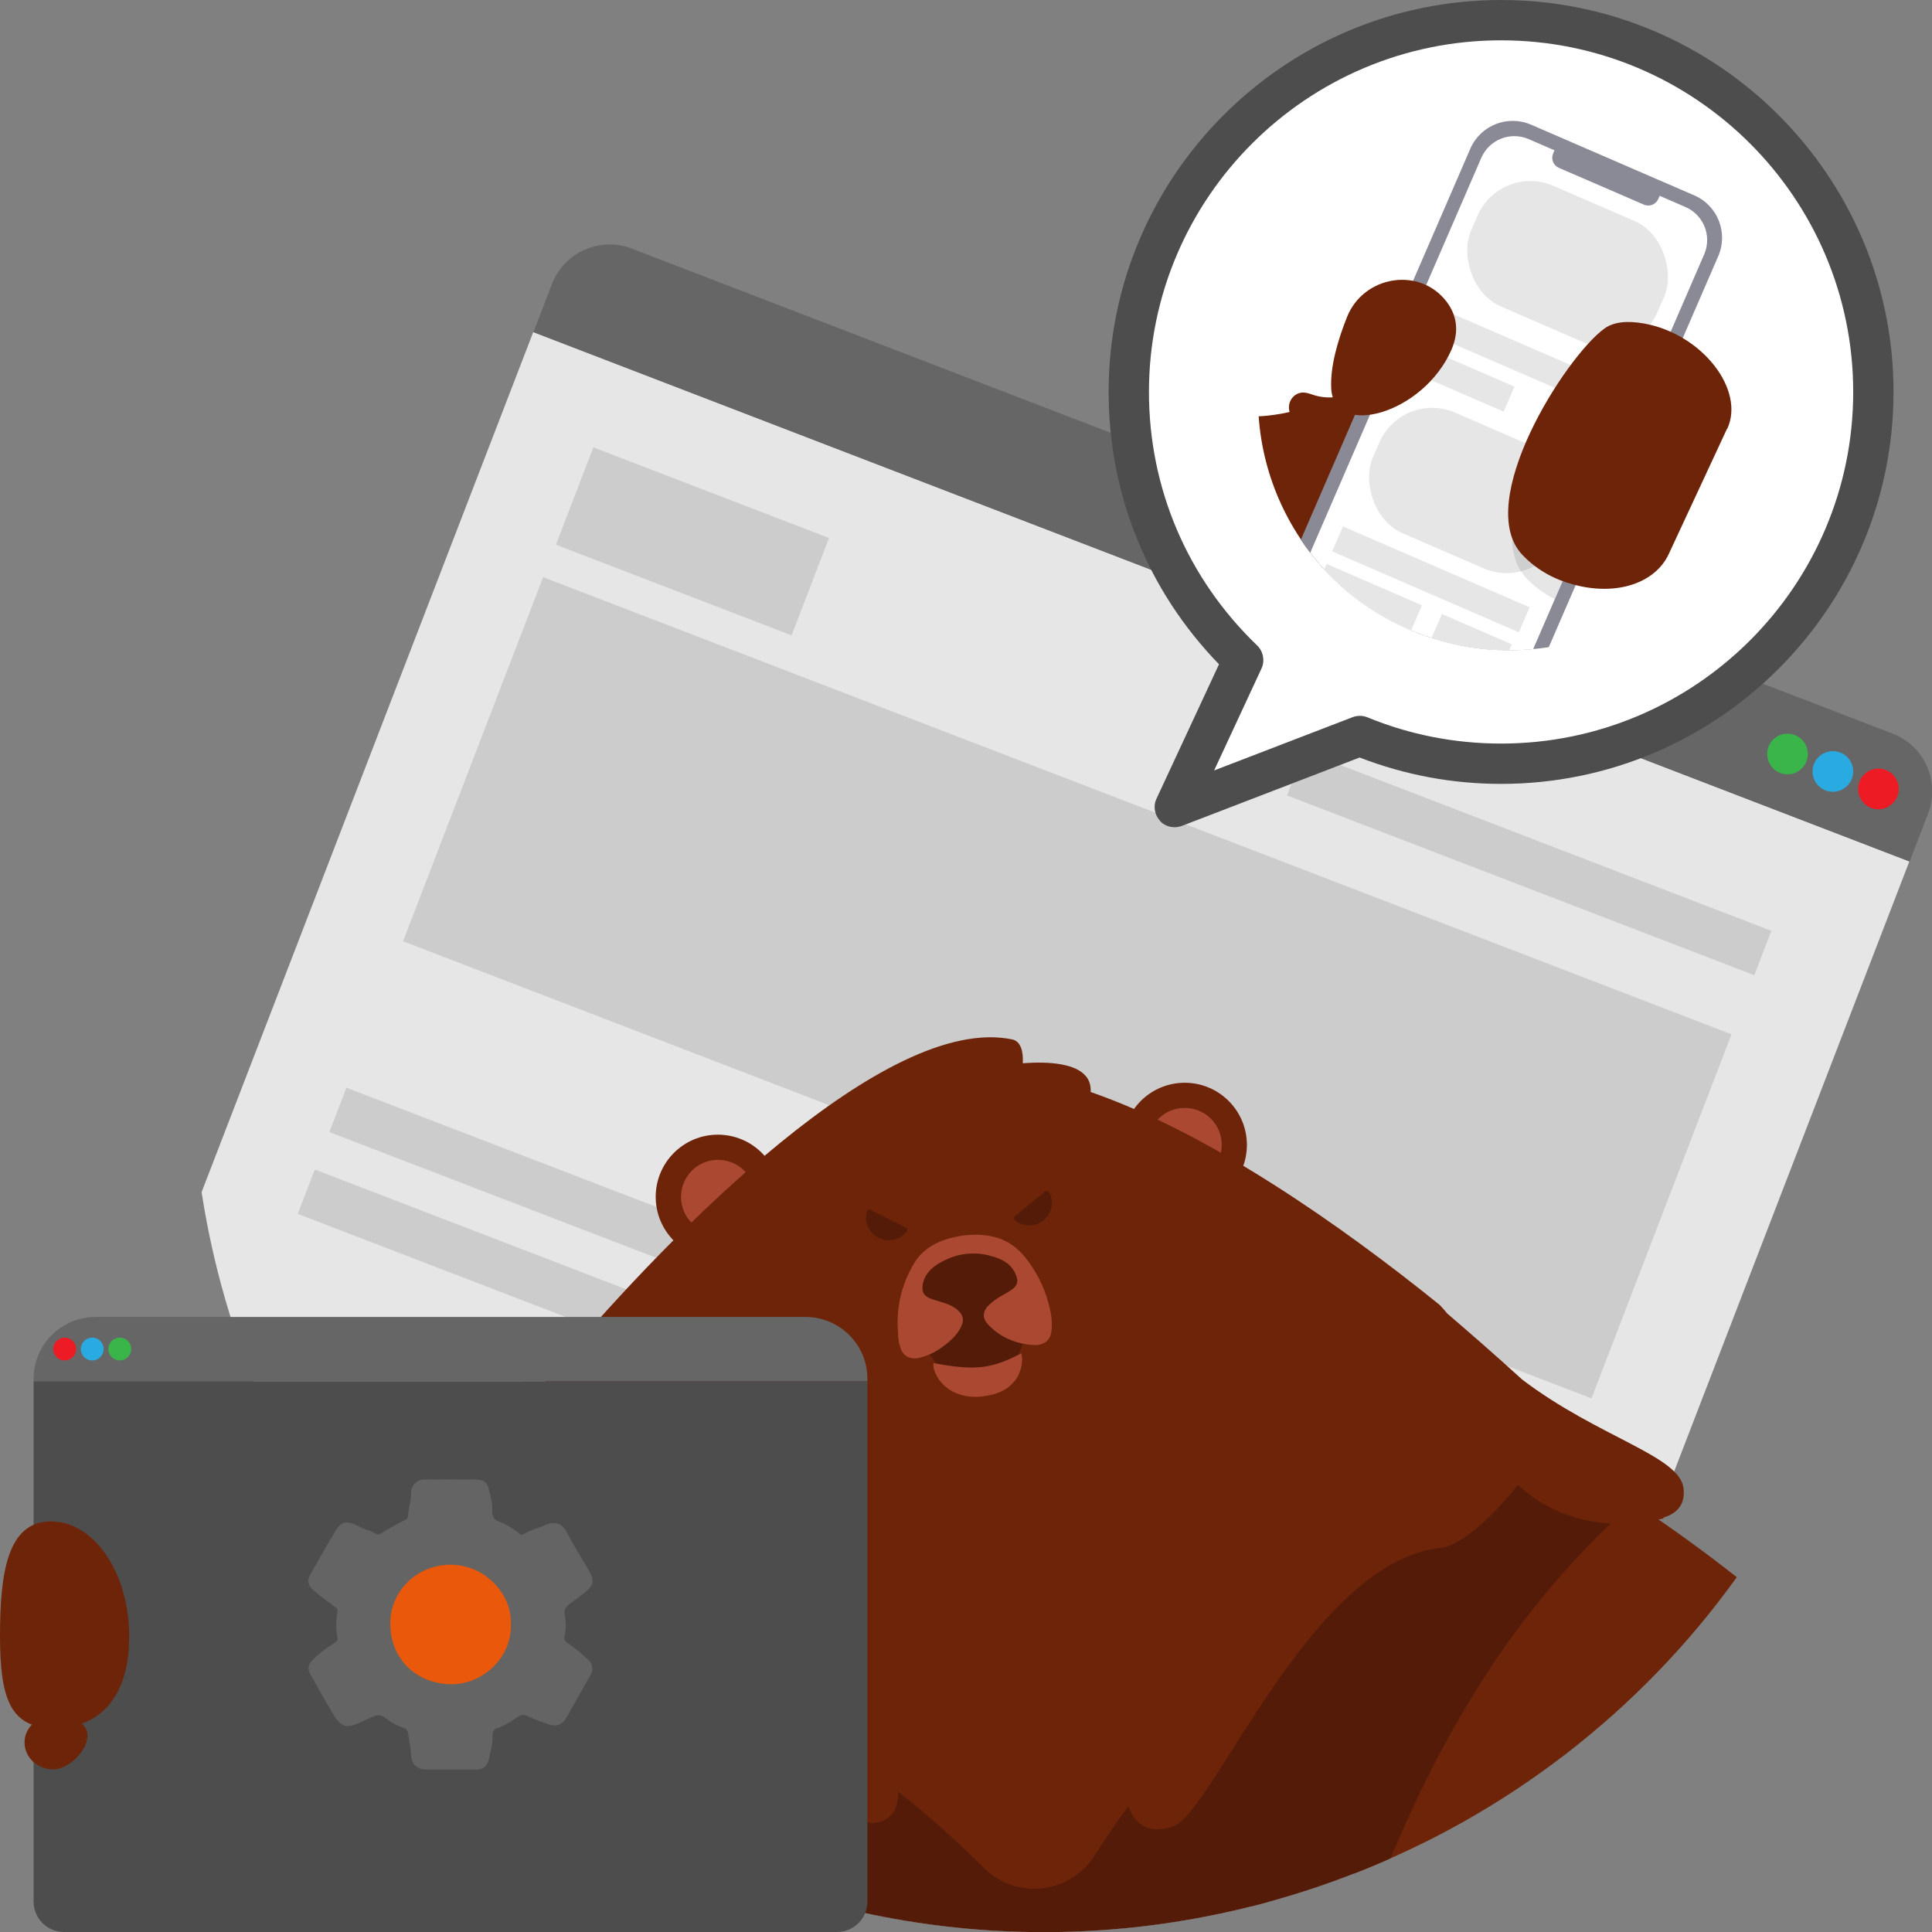
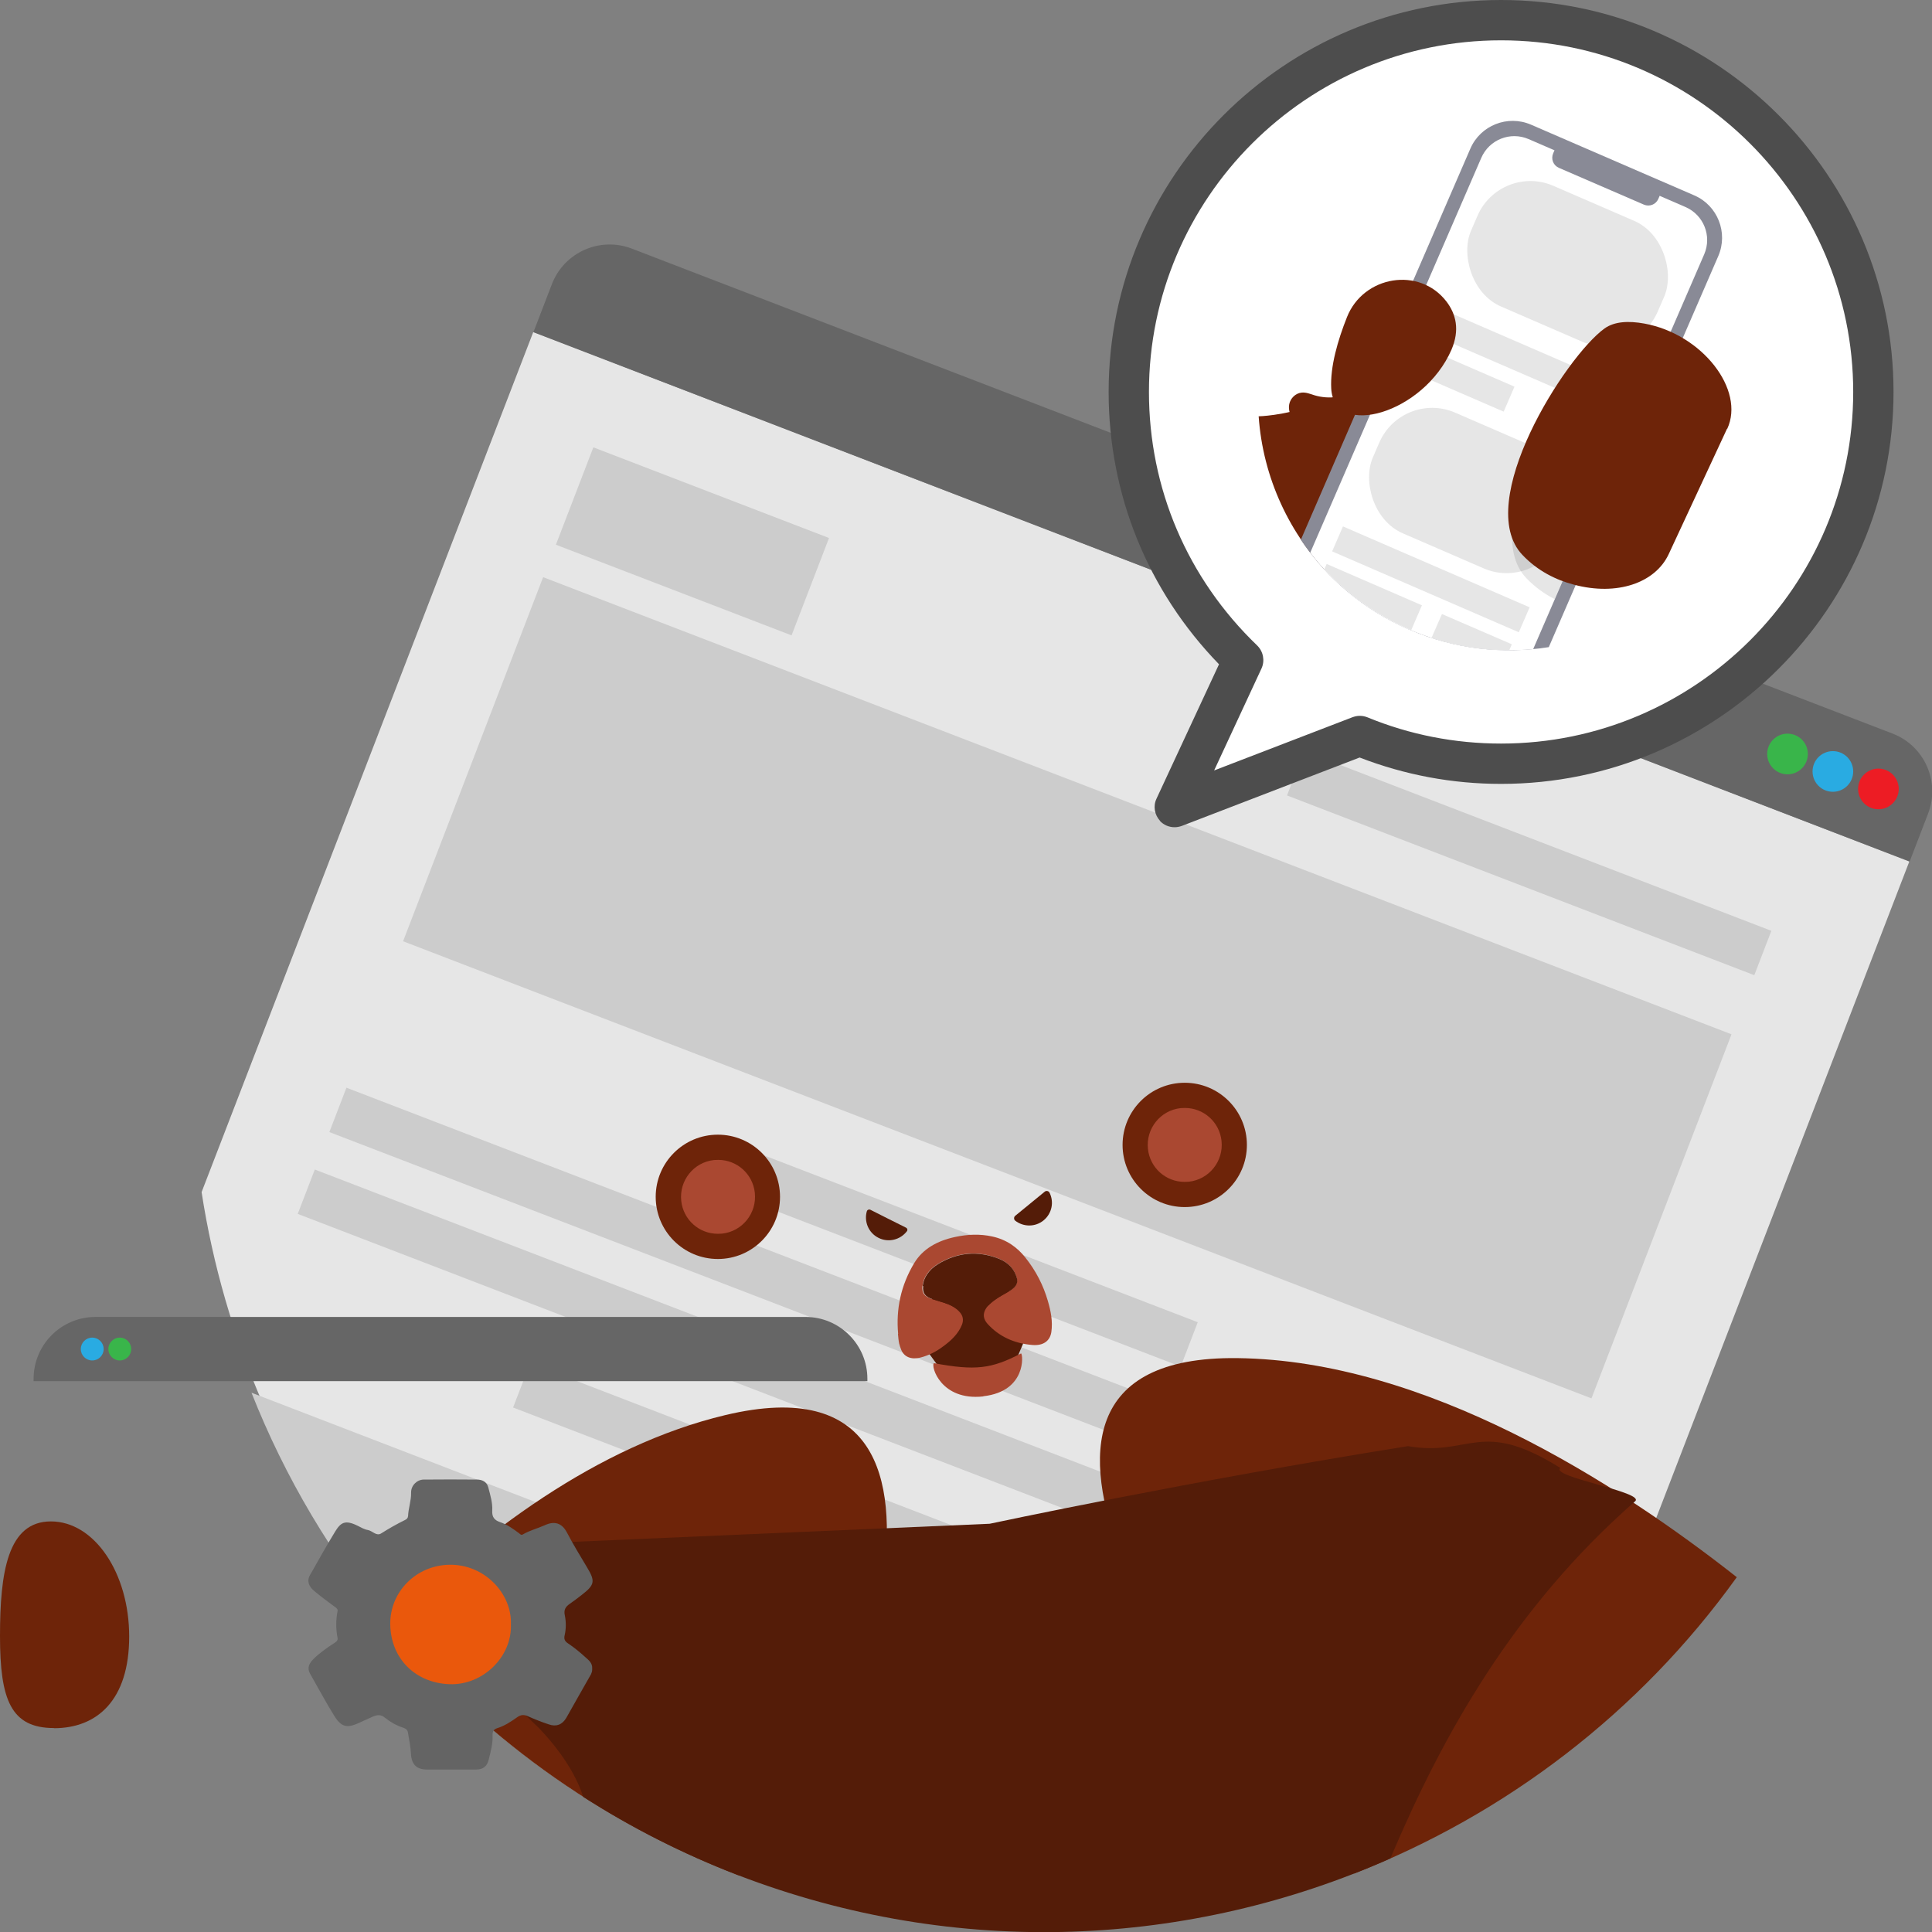
<svg xmlns="http://www.w3.org/2000/svg" id="Layer_2" data-name="Layer 2" viewBox="0 0 115 115">
  <rect x="0" y="0" width="115" height="115" fill="#808080" stroke="none" />
  <defs>
    <style>.cls-1 {
        fill: #e6e6e6;
      }

      .cls-2 {
        fill: #ea580c;
      }

      .cls-3 {
        fill: #541c08;
      }

      .cls-4 {
        fill: #4d4d4d;
      }

      .cls-5 {
        fill: #ccc;
      }

      .cls-6 {
        fill: #6e2409;
      }

      .cls-7 {
        fill: #ed1c24;
      }

      .cls-8 {
        fill: #aa4831;
      }

      .cls-9 {
        fill: #fff;
      }

      .cls-10 {
        fill: #39b54a;
      }

      .cls-11 {
        fill: #646464;
      }

      .cls-12 {
        fill: #666;
      }

      .cls-13 {
        fill: #29abe2;
      }

      .cls-14 {
        opacity: 0.1;
      }

      .cls-15 {
        fill: #898a96;
      }</style>
  </defs>
  <g id="Layer_1-2" data-name="Layer 1">
    <g>
      <g>
        <path class="cls-1" d="M43.92,110.6c17.38,6.69,36.18,3.17,49.79-7.6l19.94-51.72L31.74,19.77l-19.74,51.19c2.67,17.37,14.32,32.88,31.92,39.65Z" />
        <g>
          <path class="cls-12" d="M33.71,29.01h80.41c2.03,0,3.68,1.65,3.68,3.68v3.06H30.03v-3.06c0-2.03,1.65-3.68,3.68-3.68Z" transform="translate(16.56 -24.38) rotate(21.04)" />
          <g>
            <circle class="cls-7" cx="111.81" cy="46.96" r="1.21" />
            <circle class="cls-13" cx="109.1" cy="45.92" r="1.21" />
            <circle class="cls-10" cx="106.4" cy="44.88" r="1.21" />
          </g>
        </g>
      </g>
      <rect class="cls-5" x="33.7" y="29.12" width="15.03" height="6.21" transform="translate(14.32 -12.65) rotate(21.04)" />
      <rect class="cls-5" x="76.12" y="49.97" width="29.8" height="2.83" transform="translate(24.52 -29.26) rotate(21.04)" />
      <rect class="cls-5" x="17.58" y="78.26" width="75.79" height="2.83" transform="translate(32.31 -14.61) rotate(21.04)" />
      <rect class="cls-5" x="15.7" y="83.13" width="75.79" height="2.83" transform="translate(33.93 -13.61) rotate(21.04)" />
      <rect class="cls-5" x="29.56" y="89" width="44.31" height="2.83" transform="translate(35.92 -12.54) rotate(21.04)" />
      <rect class="cls-5" x="43.6" y="73.57" width="28.12" height="2.83" transform="translate(30.77 -15.71) rotate(21.04)" />
      <rect class="cls-5" x="25.63" y="47.19" width="75.79" height="23.22" transform="translate(25.35 -18.89) rotate(21.04)" />
      <path class="cls-5" d="M35.78,107.61l5.61-14.54-26.42-10.17c3.98,10.07,11.16,18.85,20.82,24.71Z" />
-       <path class="cls-5" d="M43.92,111.6c13.79,5.31,28.47,4.19,40.75-1.88l-40.67-15.65-5.76,14.94c1.82.97,3.71,1.83,5.68,2.59Z" />
      <g>
        <path class="cls-9" d="M89.36,1.2c-12.24,0-22.16,9.91-22.16,22.13,0,6.27,2.61,11.93,6.81,15.95l-4.08,8.76,11.02-4.23c2.59,1.06,5.43,1.65,8.41,1.65,12.24,0,22.16-9.91,22.16-22.13S101.59,1.2,89.36,1.2Z" />
        <path class="cls-4" d="M69.05,48.86c-.33-.36-.42-.88-.21-1.32l3.72-8c-4.24-4.37-6.57-10.1-6.57-16.21,0-12.86,10.48-23.33,23.36-23.33s23.36,10.47,23.36,23.33c0,12.86-10.48,23.33-23.36,23.33-2.9,0-5.73-.53-8.42-1.57l-10.58,4.07c-.14.05-.29.08-.43.08-.33,0-.65-.13-.88-.38ZM81.4,42.7c2.53,1.04,5.21,1.56,7.95,1.56,11.56,0,20.96-9.39,20.96-20.93,0-11.54-9.4-20.93-20.96-20.93-11.56,0-20.96,9.39-20.96,20.93,0,5.74,2.29,11.1,6.44,15.09.37.36.47.91.26,1.37l-2.82,6.07,8.24-3.17c.14-.05.28-.08.43-.08.16,0,.31.03.46.09Z" />
      </g>
      <g>
        <path class="cls-6" d="M79.34,34.41c1.44-.9,2.97-1.88,2.97-1.88l1.41-5s1.76-6.75.1-7.73c-3.16,4.89-8.9,4.98-8.9,4.98.25,3.62,1.82,7.07,4.43,9.64Z" />
        <path class="cls-6" d="M80.79,23.21c-.75.45-1.7.57-2.54.32-.26-.08-.51-.19-.78-.16-.36.04-.66.34-.73.69s.07.73.32.99.61.39.97.41" />
        <path class="cls-15" d="M83.88,37.47c2.72,1.18,5.59,1.48,8.31,1.05l10.09-23.28c.6-1.39-.04-3.01-1.43-3.61l-9.72-4.21c-1.39-.6-3.01.04-3.61,1.43l-10.09,23.28c1.54,2.29,3.73,4.17,6.45,5.35Z" />
        <path class="cls-9" d="M83.88,37.47c2.41,1.04,4.94,1.4,7.38,1.17l10.18-23.5c.47-1.09-.03-2.35-1.12-2.82l-9.33-4.04c-1.09-.47-2.35.03-2.82,1.12l-10.18,23.5c1.49,1.94,3.49,3.54,5.9,4.59Z" />
        <rect class="cls-1" x="87.26" y="11.78" width="12.11" height="7.83" rx="3.43" ry="3.43" transform="translate(13.93 -35.81) rotate(23.43)" />
        <rect class="cls-1" x="81.41" y="25.28" width="12.11" height="7.83" rx="3.43" ry="3.43" transform="translate(18.82 -32.37) rotate(23.43)" />
        <rect class="cls-1" x="84.77" y="20.64" width="12.11" height="1.62" transform="translate(16.02 -34.34) rotate(23.43)" />
        <rect class="cls-1" x="79.12" y="33.67" width="12.11" height="1.62" transform="translate(20.73 -31.02) rotate(23.43)" />
        <path class="cls-1" d="M84.64,36.03l-5.67-2.46-.14.31c1.37,1.49,3.07,2.72,5.05,3.58.04.02.08.03.12.05l.64-1.48Z" />
        <path class="cls-1" d="M85.21,37.97c1.53.5,3.09.74,4.63.73l.15-.35-4.16-1.8-.62,1.42Z" />
        <rect class="cls-1" x="84.02" y="21.74" width="6.06" height="1.62" transform="translate(16.14 -32.75) rotate(23.43)" />
        <path class="cls-6" d="M80.18,18.87c.98-2.46,4.31-3.02,5.92-.92.57.75.8,1.69.3,2.86-1.66,3.82-6.99,5.32-7.16,2.32-.07-1.3.39-2.88.94-4.26Z" />
        <g class="cls-14">
          <path d="M98.97,20.86c-.28-.09-.56-.16-.86-.22-.94-.17-1.78-.13-2.37.29-2.34,1.69-7.84,10.37-4.89,13.48.52.54,1.09.95,1.69,1.25l6.42-14.81Z" />
        </g>
        <path class="cls-6" d="M102.81,25.53c1.08-2.32-1.48-5.64-4.93-6.27-.94-.17-1.78-.13-2.37.29-2.34,1.69-7.84,10.37-4.89,13.48.9.95,1.99,1.49,3.06,1.77,2.57.69,4.85-.1,5.65-1.82l3.47-7.46Z" />
        <path class="cls-15" d="M92.66,8.64l-.21.49c-.14.33,0,.71.34.86l5.06,2.19c.33.14.71,0,.86-.34l.21-.49-6.25-2.71Z" />
      </g>
      <g>
        <g>
-           <path class="cls-6" d="M74.82,112.52c-.12.32-.23.64-.34.95.36-.09.71-.18,1.07-.28-.27-.22-.52-.45-.72-.67Z" />
+           <path class="cls-6" d="M74.82,112.52Z" />
          <path class="cls-6" d="M80.84,108.66c-.19,1.18-.23,2.11-.23,2.86,8.99-3.51,16.97-9.56,22.77-17.64-7.19-5.66-18.54-12.9-29.72-13.04-18.38-.23-.07,23.84-.07,23.84,0,0,3.12,2.1,7.26,3.98Z" />
          <path class="cls-6" d="M43.92,111.6s.03.01.05.02c2.72-2.23,4.53-4.15,4.53-4.15,0,0,12.57-27.5-5.32-23.24-7.63,1.82-14.58,7.07-20.04,12.49,5.36,6.45,12.39,11.66,20.78,14.89Z" />
        </g>
        <path class="cls-3" d="M23.18,96.76s.03.02.04.03c3.28,1.34,6.2,3.47,8.87,6.08,1.57,1.66,2.27,3.02,2.63,4.09,2.85,1.82,5.92,3.39,9.19,4.65,13.09,5.03,26.97,4.29,38.85-.99,3.09-7.3,7.32-14.91,14.57-21.26.61-.54-5.11-1.46-4.45-1.98-4.8-3-5.36-.65-9.07-1.3-12.91,2.06-24.9,4.62-24.9,4.62l-30.18,1.31s-4.05,1.14-2.39,1.5c1.12.24-3.42,2.43-3.27,3.14.03.04.07.08.1.12Z" />
        <ellipse class="cls-6" cx="42.73" cy="71.24" rx="3.7" ry="3.7" />
        <path class="cls-8" d="M42.73,73.44c-1.12,0-2.06-.84-2.18-1.96-.13-1.21.74-2.3,1.95-2.43.08,0,.17-.01.25-.01,1.12,0,2.06.84,2.18,1.96.13,1.21-.74,2.3-1.95,2.43-.08,0-.17.01-.25.01Z" />
        <ellipse class="cls-6" cx="70.52" cy="68.15" rx="3.7" ry="3.7" />
        <path class="cls-8" d="M70.51,70.35c-1.12,0-2.06-.84-2.18-1.96-.13-1.21.74-2.3,1.95-2.43.08,0,.17-.01.25-.01,1.12,0,2.06.84,2.18,1.96.13,1.21-.74,2.3-1.95,2.43-.08,0-.17.01-.25.01Z" />
-         <path class="cls-6" d="M23.94,97.65c.46-.15.95-.37,1.45-.68.38-.24.71-.46,1-.64,4.13-2.63,11.62,4.56,13.07,4.02.67-.25.92-.78.74-1.53,3.86,1.8,9.81,9.88,11.79,9.69.99-.09,1.5-.75,1.47-1.87,1.71,1.35,3.42,2.86,5.1,4.54,1.91,1.92,5.12,1.57,6.58-.71.66-1.04,1.34-2.03,2.03-2.98.4,1.22,1.32,1.66,2.63,1.24,2.39-.77,8.18-15.73,15.91-16.59,1.94-.22,4.65-3.77,4.65-3.77,0,0,3.06,3.37,8.67,2.01,0,0,0,0,0,0-.01-.01-.03-.03-.04-.04.9-.26,1.33-.86,1.22-1.75-.22-1.94-5.05-3.02-9.6-6.47-1.67-1.52-3.21-2.86-4.46-3.93-.14-.18-.3-.35-.46-.52h0c-5.82-4.7-13.63-10.19-20.77-12.67.02-.37-.07-.7-.3-.96-.6-.7-2.06-.88-3.74-.75.04-.71-.12-1.31-.63-1.42-7.53-1.56-20.33,11.56-26.8,19.17v-.03s-.13.15-.35.44c-.71.84-1.34,1.61-1.87,2.28h0c-.13.2-.24.4-.34.6-.72.96-1.55,2.1-2.46,3.36-2.49,3.14-5.45,5.16-7.06,6.76.81,1.1,1.68,2.17,2.58,3.21Z" />
        <polygon class="cls-3" points="60.19 76.95 58.71 75.63 57.66 75.74 57.55 75.75 56.5 75.87 55.35 77.49 54.38 79.2 54.59 79.59 56.22 81.83 58.2 81.61 58.31 81.6 60.3 81.38 61.39 78.83 61.51 78.4 60.19 76.95" />
        <g>
          <path class="cls-3" d="M62.12,72.64c.5-.41.63-1.1.35-1.65-.05-.1-.19-.13-.28-.06l-1.76,1.44c-.09.07-.09.22,0,.29.49.38,1.19.39,1.69-.02Z" />
          <path class="cls-3" d="M51.6,72.09c-.18.61.09,1.29.69,1.59.59.3,1.3.12,1.69-.39.06-.07.03-.18-.06-.22l-1.14-.57-.97-.49c-.08-.04-.19,0-.21.09Z" />
        </g>
        <path class="cls-8" d="M53.45,79.4c.02.19.03.38.07.57.03.13.08.26.13.39.18.42.6.58,1.13.45.51-.13.95-.36,1.35-.66.5-.36.92-.77,1.13-1.3.1-.26.07-.51-.12-.73-.23-.27-.55-.44-.91-.56-.24-.08-.5-.15-.74-.23-.47-.15-.63-.37-.58-.79.07-.54.39-.98.91-1.3,1.14-.7,2.36-.82,3.61-.33.59.23.95.63,1.09,1.16.06.21,0,.4-.17.57-.13.12-.29.22-.45.31-.34.19-.68.38-.96.64-.44.42-.51.83-.14,1.23.66.72,1.55,1.15,2.66,1.24.64.05,1.04-.24,1.12-.77.09-.64-.03-1.25-.21-1.86-.27-.93-.71-1.79-1.34-2.58-.48-.6-1.1-1.06-1.97-1.25-.73-.16-1.47-.13-2.21.03-1.07.23-1.92.71-2.43,1.55-.81,1.35-1.09,2.76-.96,4.21Z" />
        <path class="cls-8" d="M58.53,83.11c2.57-.29,2.37-2.48,2.25-2.55-1.77.92-2.71,1.04-5.19.58-.2.17.41,2.26,2.94,1.98Z" />
        <path class="cls-3" d="M54.92,76.55c.07-.54.39-.98.91-1.3,1.14-.7,2.36-.82,3.61-.33.59.23.95.63,1.09,1.16.06.21,0,.4-.17.57-.13.12-.29.22-.45.31-.34.19-.68.38-.96.64,0,0,0,0,0,0-.24.23-.54.39-.87.43l-.3.03c-.33.04-.66-.04-.93-.22-.17-.11-.37-.2-.58-.27-.24-.08-.5-.15-.74-.23-.47-.15-.63-.37-.58-.79Z" />
      </g>
      <g>
        <g>
-           <path class="cls-4" d="M2,113.19v-30.98h49.63v30.98c0,1-.81,1.81-1.81,1.81H3.81c-1,0-1.81-.81-1.81-1.81Z" />
          <g>
            <path class="cls-12" d="M2,78.39h49.63v.14c0,2.03-1.65,3.68-3.68,3.68H5.68c-2.03,0-3.68-1.65-3.68-3.68v-.14h0Z" transform="translate(53.63 160.6) rotate(-180)" />
            <g>
-               <circle class="cls-7" cx="3.85" cy="80.3" r=".68" />
              <circle class="cls-13" cx="5.49" cy="80.3" r=".68" />
              <circle class="cls-10" cx="7.13" cy="80.3" r=".68" />
            </g>
          </g>
        </g>
        <g>
          <ellipse class="cls-2" cx="27.19" cy="96.89" rx="4.9" ry="4.85" />
          <path class="cls-11" d="M35.2,99.62c-.5.87-.99,1.75-1.49,2.63-.24.41-.6.55-1.05.39-.42-.14-.83-.3-1.23-.48-.24-.11-.43-.1-.65.06-.37.26-.74.51-1.19.65-.19.06-.28.19-.27.41.02.5-.11.98-.23,1.46-.1.41-.34.59-.76.59-.96,0-1.93,0-2.89,0-.66,0-.94-.3-.98-.95-.02-.42-.11-.84-.18-1.26-.02-.14-.12-.23-.28-.28-.4-.13-.77-.34-1.08-.59-.24-.2-.44-.18-.68-.09-.29.12-.58.26-.86.39-.72.33-1.06.26-1.48-.41-.51-.82-.96-1.67-1.44-2.51-.2-.35-.05-.63.19-.87.38-.38.83-.69,1.28-.98.12-.08.19-.15.16-.3-.1-.52-.1-1.04,0-1.56.03-.14-.04-.18-.14-.26-.43-.32-.86-.63-1.27-.98-.27-.23-.44-.55-.23-.92.49-.86.97-1.73,1.49-2.58.34-.56.6-.73,1.35-.36.2.1.4.22.6.25.28.05.51.38.79.21.46-.29.93-.56,1.42-.8.11-.05.18-.12.19-.24.02-.47.19-.91.18-1.39-.01-.42.34-.77.74-.78,1.06-.01,2.12-.01,3.18,0,.31,0,.58.13.67.45.12.46.27.93.24,1.41-.02.38.14.56.46.67.42.14.78.4,1.13.66.08.06.13.14.24.07.41-.24.87-.35,1.29-.54.58-.27,1.02-.14,1.32.42.37.71.79,1.39,1.2,2.08.51.84.46,1.05-.33,1.66-.23.18-.46.35-.7.52-.25.17-.36.36-.29.68.08.39.08.8-.01,1.19-.05.21,0,.35.2.48.36.24.7.52,1.02.81.2.18.44.35.42.69,0,.09,0,.19-.06.3ZM26.74,93.14c-1.99.04-3.54,1.63-3.51,3.55.03,2.06,1.52,3.49,3.53,3.56,1.99.07,3.73-1.64,3.65-3.57.07-1.8-1.55-3.58-3.67-3.54Z" />
        </g>
      </g>
      <g>
        <path class="cls-6" d="M3.21,102.87c2.57,0,4.48-1.67,4.48-5.46,0-3.79-2.08-6.85-4.66-6.85S0,93.6,0,97.38s.64,5.48,3.21,5.48Z" />
-         <path class="cls-6" d="M3.16,105.32c.94,0,2.05-1.12,2.05-2.01s-1.12-1.19-2.05-1.19-1.7.72-1.7,1.6.76,1.6,1.7,1.6Z" />
      </g>
    </g>
  </g>
</svg>